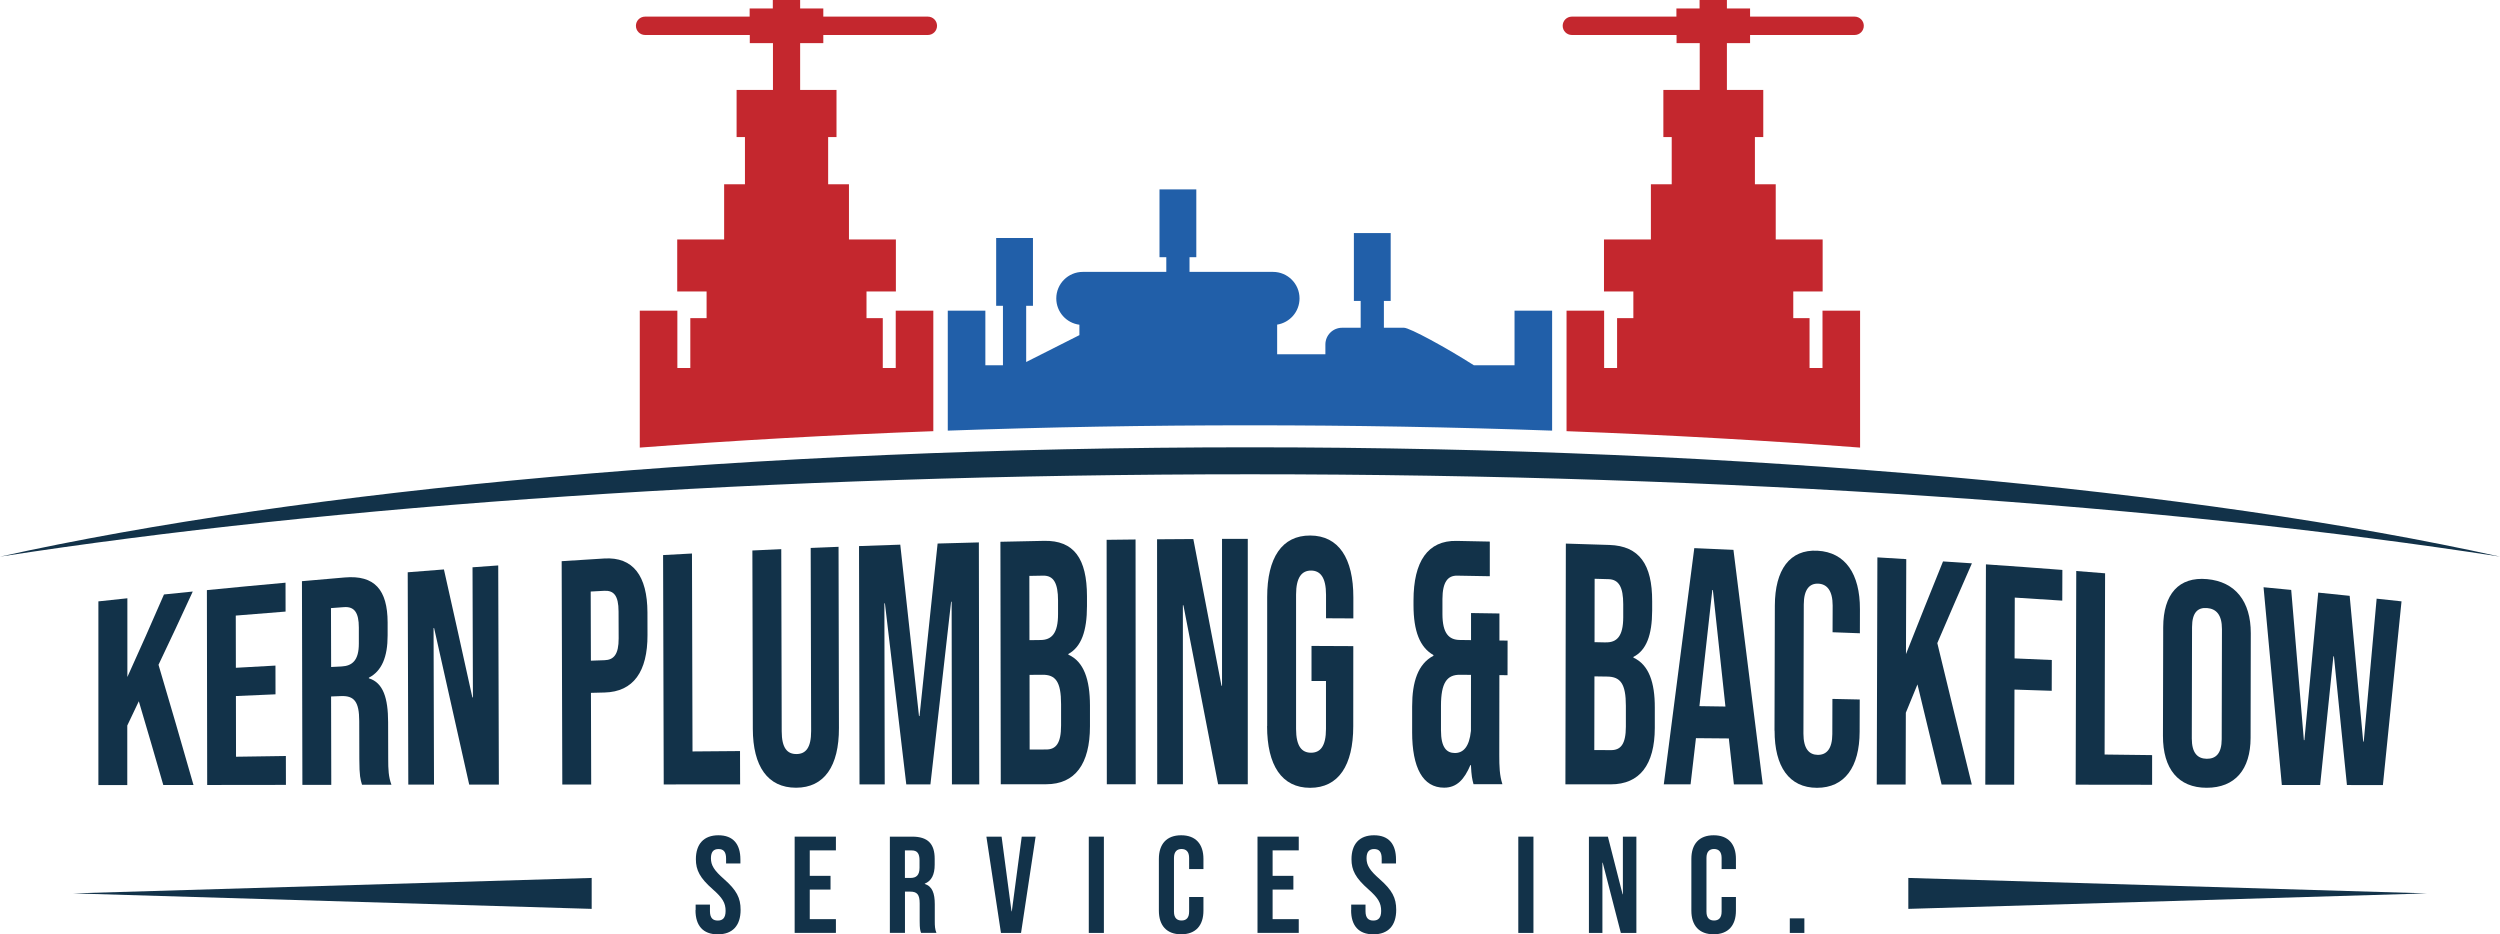
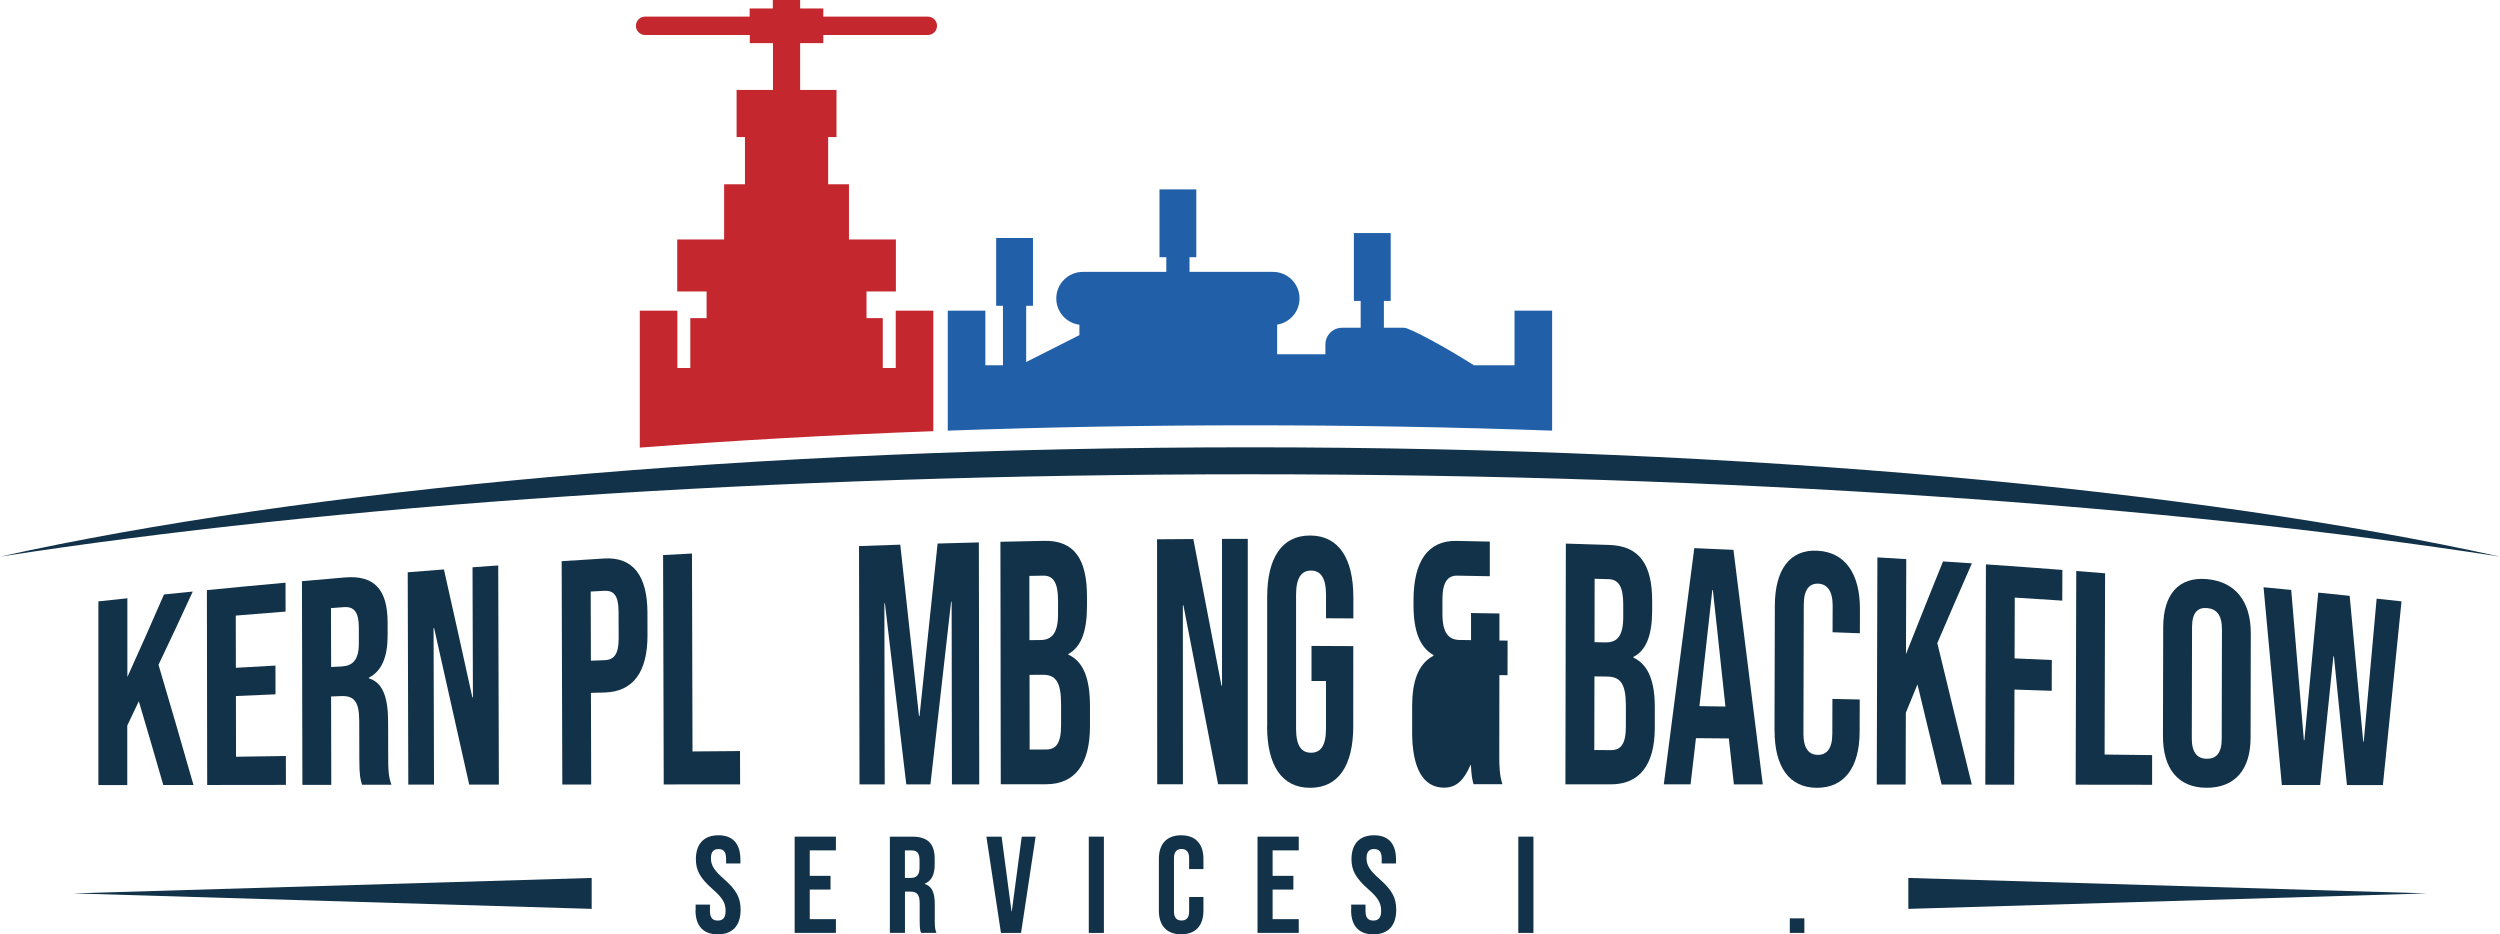
<svg xmlns="http://www.w3.org/2000/svg" id="Layer_1" viewBox="0 0 511.51 191.16">
  <defs>
    <style>.cls-1{fill:#123249;}.cls-2{fill:#215fa9;}.cls-3{fill:#c4272e;}</style>
  </defs>
  <path class="cls-2" d="M255.76,87.02c20.9,0,41.58.37,61.81,1.09v-24.54h-7.69v11.16h-8.33c-5.63-3.59-13.12-7.67-14.28-7.67h-4.12v-5.49h1.39v-13.88h-7.53v13.88h1.39v5.49h-3.8c-1.89,0-3.42,1.53-3.42,3.42v2.01h-9.87v-6.07c2.59-.41,4.58-2.65,4.58-5.36,0-3-2.43-5.43-5.43-5.43h-17.08v-3h1.39v-13.88h-7.53v13.88h1.39v3h-17.08c-3,0-5.43,2.43-5.43,5.43,0,2.76,2.06,5.04,4.73,5.38v2.13l-10.89,5.5v-11.5h1.39v-13.88h-7.53v13.88h1.39v12.16h-3.6v-11.16h-7.69v24.54c20.23-.72,40.91-1.09,61.81-1.09Z" />
-   <path class="cls-3" d="M321.64,7.16h21.39v1.67h4.74v9.57h-7.44v9.65h1.71v9.65h-4.26v11.29h-9.6v10.64h6.01v5.46h-3.33v10.2h-2.65v-11.72h-7.69v24.65c20.58.77,40.68,1.89,60.06,3.36v-28.01h-7.69v11.72h-2.65v-10.2h-3.33v-5.46h6.01v-10.64h-9.6v-11.29h-4.26v-9.65h1.71v-9.65h-7.44v-9.57h4.74v-1.67h21.39c1.04,0,1.88-.84,1.88-1.88h0c0-1.04-.84-1.88-1.88-1.88h-21.39v-1.67h-4.74V0h-5.59v1.73h-4.74v1.67h-21.39c-1.04,0-1.88.84-1.88,1.88h0c0,1.04.84,1.88,1.88,1.88Z" />
  <path class="cls-3" d="M132.02,7.16h21.39v1.67h4.74v9.57h-7.44v9.65h1.71v9.65h-4.26v11.29h-9.6v10.64h6.01v5.46h-3.33v10.2h-2.65v-11.72h-7.69v28.01c19.38-1.47,39.48-2.6,60.06-3.36v-24.65h-7.69v11.72h-2.65v-10.2h-3.33v-5.46h6.01v-10.64h-9.6v-11.29h-4.26v-9.65h1.71v-9.65h-7.44v-9.57h4.74v-1.67h21.39c1.04,0,1.88-.84,1.88-1.88h0c0-1.04-.84-1.88-1.88-1.88h-21.39v-1.67h-4.74V0h-5.59v1.73h-4.74v1.67h-21.39c-1.04,0-1.88.84-1.88,1.88h0c0,1.04.84,1.88,1.88,1.88Z" />
  <path class="cls-1" d="M255.76,97.04c98.5,0,188.24,6.38,255.76,16.85-62.02-13.7-153.6-22.37-255.76-22.37S62.02,100.19,0,113.89c67.52-10.47,157.26-16.85,255.76-16.85Z" />
  <path class="cls-1" d="M20.17,123.04c2.36-.26,3.53-.38,5.89-.63,0,6.44,0,9.66,0,16.11,3-6.63,4.5-10.01,7.49-16.89,2.36-.24,3.54-.36,5.89-.6-2.8,6.09-4.2,9.09-7.01,14.99,2.86,9.65,4.29,14.58,7.16,24.6-2.47,0-3.71,0-6.18,0-2-6.95-3.01-10.37-5.01-17.14-.94,2-1.41,3-2.36,4.97,0,4.87,0,7.31,0,12.18-2.36,0-3.54,0-5.91,0,0-12.53,0-25.07,0-37.6Z" />
  <path class="cls-1" d="M42.34,120.74c6.43-.63,9.65-.94,16.08-1.52,0,2.36,0,3.55.01,5.91-4.08.32-6.11.48-10.19.82,0,4.27.01,6.41.02,10.68,3.24-.19,4.86-.28,8.1-.45,0,2.35,0,3.53.01,5.88-3.24.14-4.86.21-8.1.35,0,4.97.01,7.45.02,12.42,4.08-.06,6.12-.09,10.2-.15,0,2.36,0,3.55.01,5.91-6.45,0-9.67.01-16.11.02-.02-13.29-.04-26.58-.06-39.86Z" />
  <path class="cls-1" d="M61.8,118.91c3.5-.31,5.25-.47,8.74-.76,6.12-.52,8.75,2.54,8.77,9.19,0,1.06,0,1.59,0,2.65.01,4.44-1.22,7.33-3.84,8.67,0,.05,0,.07,0,.12,2.96.91,3.93,4.09,3.94,8.96,0,3.03.01,4.55.02,7.58,0,2.1.06,3.63.66,5.24-2.41,0-3.61,0-6.02,0-.33-1.1-.54-1.77-.55-5.24,0-3.12-.01-4.68-.02-7.8-.01-3.96-1.03-5.2-3.72-5.1-.82.03-1.22.05-2.04.08.02,7.23.03,10.85.04,18.08-2.36,0-3.54,0-5.91,0-.03-13.89-.06-27.78-.09-41.67ZM69.89,136.36c2.2-.11,3.54-1.27,3.53-4.68,0-1.32,0-1.97,0-3.29,0-3.05-.92-4.32-3.02-4.17-1.07.08-1.61.12-2.68.2.01,4.82.02,7.23.03,12.05.86-.04,1.29-.06,2.15-.11Z" />
  <path class="cls-1" d="M83.42,117.09c2.96-.24,4.44-.35,7.41-.58,2.33,10.37,3.49,15.61,5.82,26.18.04,0,.06,0,.11,0-.03-10.65-.05-15.97-.08-26.62,2.1-.15,3.16-.23,5.26-.38.04,14.95.09,29.89.13,44.84-2.43,0-3.64,0-6.07,0-2.38-10.68-4.77-21.35-7.18-32.03-.04,0-.06,0-.11,0,.03,10.68.06,21.35.09,32.03-2.11,0-3.16,0-5.26,0-.04-14.49-.08-28.98-.12-43.47Z" />
  <path class="cls-1" d="M114.93,114.82c3.48-.23,5.22-.33,8.7-.55,5.91-.36,8.82,3.56,8.84,11.04,0,1.84,0,2.77.01,4.61.02,7.48-2.87,11.62-8.78,11.77-1.12.03-1.68.04-2.79.07.02,7.5.03,11.26.05,18.76-2.36,0-3.54,0-5.91,0-.04-15.24-.09-30.47-.13-45.71ZM123.69,135.08c1.88-.06,2.9-1.16,2.89-4.47,0-2.2,0-3.3-.02-5.5,0-3.32-1.03-4.32-2.91-4.23-1.12.06-1.68.09-2.79.15.02,5.66.02,8.49.04,14.15,1.12-.04,1.68-.06,2.79-.1Z" />
  <path class="cls-1" d="M135.67,113.57c2.36-.13,3.55-.19,5.91-.32.04,13.5.07,27,.11,40.5,3.89-.03,5.83-.05,9.72-.08,0,2.73.01,4.09.02,6.82-6.25,0-9.38,0-15.63.01-.04-15.64-.09-31.29-.13-46.93Z" />
-   <path class="cls-1" d="M154.03,149.14c-.03-12.17-.06-24.34-.09-36.51,2.36-.11,3.55-.16,5.91-.27.03,12.42.06,24.84.09,37.26,0,3.44,1.14,4.67,3.02,4.66s3.01-1.26,3-4.72c-.03-12.48-.06-24.97-.09-37.45,2.28-.09,3.42-.14,5.7-.23.03,12.36.05,24.72.08,37.07.02,7.78-2.98,12.22-8.78,12.22-5.8,0-8.82-4.38-8.84-12.03Z" />
  <path class="cls-1" d="M175.76,111.73c3.38-.12,5.06-.18,8.44-.29,1.28,11.69,2.56,23.38,3.83,35.07.04,0,.06,0,.11,0,1.23-11.77,2.47-23.53,3.7-35.3,3.38-.1,5.07-.15,8.44-.23.03,16.5.05,33,.08,49.51-2.23,0-3.35,0-5.59,0-.02-12.46-.04-24.91-.06-37.37-.04,0-.06,0-.11,0-1.41,12.46-2.82,24.91-4.23,37.37-1.98,0-2.96,0-4.94,0-1.45-12.35-2.91-24.7-4.37-37.05-.04,0-.06,0-.11,0,.02,12.35.05,24.7.07,37.05-2.06,0-3.09,0-5.16,0-.03-16.25-.07-32.5-.1-48.75Z" />
  <path class="cls-1" d="M204.69,110.85c3.57-.08,5.36-.12,8.93-.19,6.13-.12,8.77,3.63,8.78,11.34,0,.8,0,1.2,0,2,0,5.14-1.17,8.36-3.81,9.81,0,.06,0,.09,0,.14,3.17,1.4,4.41,5.1,4.42,10.38,0,1.71,0,2.57,0,4.28,0,7.71-3.05,11.85-8.96,11.85-3.72,0-5.58,0-9.29,0-.02-16.54-.05-33.07-.07-49.61ZM212.94,130.95c2.2-.03,3.55-1.32,3.54-5.31,0-1.11,0-1.67,0-2.78,0-3.56-.92-5.11-3.02-5.08-1.14.02-1.71.03-2.85.05,0,5.26.01,7.89.02,13.15.92-.01,1.39-.02,2.31-.03ZM214.04,153.35c1.99,0,3.06-1.22,3.06-4.92,0-1.74,0-2.61,0-4.35,0-4.63-1.14-6.05-3.82-6.02-1.05,0-1.58.01-2.63.02,0,6.11.01,9.17.02,15.28,1.35,0,2.03,0,3.38-.01Z" />
-   <path class="cls-1" d="M226.42,110.45c2.37-.03,3.55-.05,5.92-.07.01,16.69.02,33.39.03,50.08-2.36,0-3.54,0-5.91,0-.01-16.67-.03-33.34-.04-50.01Z" />
  <path class="cls-1" d="M236.74,110.34c2.97-.03,4.45-.04,7.42-.05,1.92,10.01,3.84,20.01,5.76,30.02.04,0,.06,0,.11,0,0-10.02,0-20.03,0-30.05,2.11,0,3.16,0,5.27,0,0,16.73,0,33.47,0,50.2-2.43,0-3.64,0-6.07,0-2.36-12.21-4.73-24.41-7.1-36.62-.04,0-.06,0-.11,0,0,12.21,0,24.41.01,36.62-2.11,0-3.16,0-5.26,0,0-16.71-.02-33.41-.03-50.12Z" />
  <path class="cls-1" d="M259.27,148.55c0-10.56,0-15.83,0-26.39,0-8.03,3.01-12.62,8.82-12.59,5.81.03,8.82,4.65,8.81,12.67,0,1.72,0,2.58,0,4.29-2.24-.01-3.35-.02-5.59-.03,0-1.92,0-2.88,0-4.8,0-3.58-1.18-4.95-3.06-4.96-1.88,0-3.07,1.35-3.07,4.93,0,10.98,0,16.47,0,27.46,0,3.58,1.18,4.88,3.06,4.88,1.88,0,3.06-1.29,3.06-4.87,0-3.93,0-5.89,0-9.81-1.18,0-1.77,0-2.96,0,0-2.87,0-4.3,0-7.17,3.42.01,5.13.02,8.55.04,0,6.56,0,9.83-.01,16.39,0,8.02-3.02,12.6-8.82,12.6s-8.81-4.59-8.81-12.62Z" />
-   <path class="cls-1" d="M288.93,149.76c0-2.08,0-3.13,0-5.21,0-5.07,1.19-8.7,4.36-10.38v-.14c-2.79-1.59-4.08-4.89-4.08-10.24,0-.37,0-.56,0-.93,0-7.99,2.92-12.31,8.83-12.19,2.71.05,4.07.08,6.78.14,0,2.84,0,4.26,0,7.09-2.67-.05-4-.08-6.67-.12-1.88-.03-3.01,1.23-3.02,4.79,0,1.22,0,1.84,0,3.06,0,3.99,1.34,5.28,3.54,5.31.92.01,1.39.02,2.31.03,0-2.22,0-3.33,0-5.54,2.32.03,3.48.05,5.81.09,0,2.21,0,3.32,0,5.53.67,0,1,.01,1.67.02,0,2.83,0,4.25-.01,7.08-.67,0-1-.01-1.67-.02,0,6.52-.01,9.78-.02,16.3,0,2.41.05,4.18.64,6.02-2.36,0-3.54,0-5.91,0-.27-.99-.43-1.71-.53-3.91-.04,0-.06,0-.11,0-1.24,2.91-2.75,4.62-5.38,4.62-4.35,0-6.55-4.07-6.54-11.42ZM300.96,149.59c0-4.6,0-6.91.01-11.51-.9,0-1.35-.01-2.26-.02-2.69-.02-3.87,1.68-3.88,6.31,0,2.02,0,3.03,0,5.06,0,3.56,1.18,4.63,2.84,4.64,1.77,0,2.96-1.34,3.28-4.47Z" />
+   <path class="cls-1" d="M288.93,149.76c0-2.08,0-3.13,0-5.21,0-5.07,1.19-8.7,4.36-10.38v-.14c-2.79-1.59-4.08-4.89-4.08-10.24,0-.37,0-.56,0-.93,0-7.99,2.92-12.31,8.83-12.19,2.71.05,4.07.08,6.78.14,0,2.84,0,4.26,0,7.09-2.67-.05-4-.08-6.67-.12-1.88-.03-3.01,1.23-3.02,4.79,0,1.22,0,1.84,0,3.06,0,3.99,1.34,5.28,3.54,5.31.92.01,1.39.02,2.31.03,0-2.22,0-3.33,0-5.54,2.32.03,3.48.05,5.81.09,0,2.21,0,3.32,0,5.53.67,0,1,.01,1.67.02,0,2.83,0,4.25-.01,7.08-.67,0-1-.01-1.67-.02,0,6.52-.01,9.78-.02,16.3,0,2.41.05,4.18.64,6.02-2.36,0-3.54,0-5.91,0-.27-.99-.43-1.71-.53-3.91-.04,0-.06,0-.11,0-1.24,2.91-2.75,4.62-5.38,4.62-4.35,0-6.55-4.07-6.54-11.42ZM300.96,149.59Z" />
  <path class="cls-1" d="M320.37,111.22c3.57.11,5.36.16,8.93.28,6.13.21,8.76,4,8.74,11.51v1.95c-.02,5.01-1.2,8.11-3.84,9.45,0,.06,0,.08,0,.14,3.17,1.46,4.4,5.09,4.38,10.23,0,1.67,0,2.5,0,4.17-.02,7.51-3.09,11.53-9,11.53-3.72,0-5.58,0-9.29,0,.03-16.42.06-32.84.09-49.26ZM328.56,131.43c2.2.04,3.55-1.18,3.56-5.09,0-1.09,0-1.63,0-2.72,0-3.49-.9-5.06-3-5.12-1.14-.03-1.71-.05-2.85-.08-.01,5.19-.01,7.78-.02,12.97.92.02,1.39.03,2.31.05ZM329.59,153.48c1.99.01,3.06-1.17,3.07-4.8,0-1.7,0-2.55,0-4.26,0-4.54-1.12-5.95-3.8-5.99-1.05-.02-1.58-.02-2.63-.04-.01,6.03-.02,9.04-.03,15.07,1.35,0,2.03.01,3.38.02Z" />
  <path class="cls-1" d="M346.66,112.15c3.2.13,4.81.2,8.01.35,1.99,16,3.99,31.99,6,47.99-2.36,0-3.54,0-5.91,0-.42-3.81-.63-5.72-1.05-9.54,0,.05,0,.08,0,.14-2.69-.03-4.03-.04-6.71-.06-.44,3.78-.66,5.67-1.1,9.45-2.19,0-3.29,0-5.48,0,2.07-16.11,4.14-32.22,6.24-48.33ZM353.03,144.56c-1.03-9.52-1.54-14.29-2.57-23.85-.04,0-.06,0-.11,0-1.05,9.49-1.58,14.24-2.64,23.77,2.13.03,3.19.05,5.32.08Z" />
  <path class="cls-1" d="M363.07,149.48c.03-10.22.04-15.34.07-25.56.02-7.34,3.04-11.55,8.74-11.24,5.7.31,8.69,4.76,8.67,11.96,0,1.97,0,2.96-.01,4.93-2.23-.09-3.35-.13-5.59-.21,0-2.17,0-3.26.02-5.44,0-3.09-1.17-4.42-2.94-4.5-1.77-.08-2.96,1.15-2.97,4.26-.03,10.57-.04,15.85-.07,26.42,0,3.11,1.17,4.33,2.94,4.35,1.77.01,2.96-1.19,2.97-4.27,0-2.87.01-4.31.02-7.18,2.23.05,3.35.07,5.59.12,0,2.64-.01,3.96-.02,6.6-.02,7.2-3.04,11.47-8.73,11.47s-8.69-4.35-8.67-11.69Z" />
  <path class="cls-1" d="M384.12,114.04c2.36.14,3.55.21,5.91.36-.02,7.77-.03,11.66-.06,19.43,3.03-7.67,4.55-11.46,7.58-18.96,2.36.15,3.54.23,5.91.39-2.83,6.46-4.25,9.72-7.08,16.32,2.33,9.65,4.68,19.3,7.06,28.94-2.47,0-3.71,0-6.18,0-1.97-8.14-2.96-12.24-4.94-20.49-.95,2.31-1.43,3.47-2.38,5.8-.02,5.88-.03,8.81-.04,14.69-2.36,0-3.54,0-5.91,0,.04-15.49.09-30.98.13-46.47Z" />
  <path class="cls-1" d="M406.35,115.47c6.25.43,9.37.66,15.62,1.14,0,2.51-.01,3.77-.02,6.28-3.89-.26-5.83-.38-9.72-.62-.01,4.98-.02,7.46-.04,12.44,3.05.13,4.57.19,7.62.33,0,2.52-.01,3.78-.02,6.3-3.05-.1-4.57-.15-7.62-.25-.02,7.78-.03,11.67-.06,19.45-2.36,0-3.54,0-5.91,0,.04-15.02.09-30.04.13-45.06Z" />
  <path class="cls-1" d="M424.81,116.83c2.36.18,3.54.28,5.9.47-.03,12.36-.07,24.72-.1,37.08,3.89.05,5.83.07,9.72.12v6.07c-6.27,0-9.39-.01-15.64-.02.04-14.57.08-29.15.12-43.72Z" />
  <path class="cls-1" d="M442.55,150.55c.02-8.89.03-13.34.05-22.23.02-6.76,3.19-10.36,8.98-9.83s8.95,4.56,8.94,11.07c-.02,8.56-.02,12.83-.04,21.39-.01,6.51-3.19,10.23-8.99,10.23s-8.96-3.87-8.94-10.63ZM454.57,151.22c.02-9,.03-13.5.05-22.5,0-2.94-1.17-4.16-3.05-4.31s-3.06.89-3.07,3.88c-.02,9.12-.03,13.68-.05,22.8,0,2.98,1.17,4.13,3.05,4.16,1.88.02,3.06-1.08,3.07-4.02Z" />
  <path class="cls-1" d="M463.11,120.15c2.27.22,3.41.33,5.68.55.85,10.24,1.72,20.49,2.59,30.73.04,0,.06,0,.11,0,.94-10.06,1.88-20.12,2.83-30.18,2.57.26,3.86.39,6.43.66.91,9.94,1.84,19.88,2.77,29.82.04,0,.06,0,.11,0,.88-9.75,1.76-19.5,2.64-29.24,2.04.22,3.05.33,5.09.55-1.28,12.53-2.55,25.06-3.81,37.59-2.94,0-4.41,0-7.36-.01-1.07-10.46-1.6-15.72-2.66-26.33-.04,0-.06,0-.11,0-1.08,10.46-1.62,15.72-2.71,26.33-3.14,0-4.7,0-7.84-.01-1.26-13.48-2.51-26.97-3.74-40.45Z" />
  <path class="cls-1" d="M142.33,186.21v-1.12h2.93v1.35c0,1.41.62,1.91,1.6,1.91s1.6-.51,1.6-1.97c0-1.63-.62-2.67-2.65-4.45-2.59-2.28-3.43-3.88-3.43-6.13,0-3.09,1.6-4.9,4.61-4.9s4.5,1.8,4.5,4.95v.82h-2.93v-1.01c0-1.41-.56-1.94-1.55-1.94s-1.55.54-1.55,1.89c0,1.43.65,2.48,2.67,4.25,2.59,2.28,3.4,3.85,3.4,6.3,0,3.21-1.63,5.01-4.67,5.01s-4.56-1.8-4.56-4.95Z" />
  <path class="cls-1" d="M162.59,171.18h8.44v2.81h-5.35v5.21h4.25v2.81h-4.25v6.05h5.35v2.81h-8.44v-19.7Z" />
  <path class="cls-1" d="M182.06,171.18h4.59c3.21,0,4.59,1.49,4.59,4.53v1.21c0,2.03-.65,3.32-2.03,3.88v.06c1.55.48,2.05,1.94,2.05,4.16v3.46c0,.96.03,1.66.34,2.39h-3.15c-.17-.51-.28-.82-.28-2.42v-3.6c0-1.83-.53-2.42-1.94-2.42h-1.07v8.44h-3.09v-19.7ZM186.28,179.63c1.15,0,1.86-.51,1.86-2.08v-1.52c0-1.41-.48-2.03-1.58-2.03h-1.41v5.63h1.13Z" />
  <path class="cls-1" d="M201.81,171.18h3.12l2.03,15.28h.06l2.03-15.28h2.84l-2.98,19.7h-4.11l-2.98-19.7Z" />
  <path class="cls-1" d="M222.77,171.18h3.09v19.7h-3.09v-19.7Z" />
  <path class="cls-1" d="M237.11,186.32v-10.58c0-3.04,1.58-4.84,4.56-4.84s4.56,1.8,4.56,4.84v2.08h-2.93v-2.28c0-1.29-.62-1.83-1.55-1.83s-1.55.54-1.55,1.83v11c0,1.29.62,1.8,1.55,1.8s1.55-.51,1.55-1.8v-3.01h2.93v2.79c0,3.04-1.58,4.84-4.56,4.84s-4.56-1.8-4.56-4.84Z" />
  <path class="cls-1" d="M257.29,171.18h8.44v2.81h-5.35v5.21h4.25v2.81h-4.25v6.05h5.35v2.81h-8.44v-19.7Z" />
  <path class="cls-1" d="M276.46,186.21v-1.12h2.93v1.35c0,1.41.62,1.91,1.6,1.91s1.6-.51,1.6-1.97c0-1.63-.62-2.67-2.64-4.45-2.59-2.28-3.43-3.88-3.43-6.13,0-3.09,1.6-4.9,4.61-4.9s4.5,1.8,4.5,4.95v.82h-2.93v-1.01c0-1.41-.56-1.94-1.55-1.94s-1.55.54-1.55,1.89c0,1.43.65,2.48,2.67,4.25,2.59,2.28,3.4,3.85,3.4,6.3,0,3.21-1.63,5.01-4.67,5.01s-4.56-1.8-4.56-4.95Z" />
  <path class="cls-1" d="M310.65,171.18h3.1v19.7h-3.1v-19.7Z" />
-   <path class="cls-1" d="M325.1,171.18h3.88l3.01,11.79h.06v-11.79h2.76v19.7h-3.18l-3.71-14.38h-.06v14.38h-2.76v-19.7Z" />
-   <path class="cls-1" d="M346.06,186.32v-10.58c0-3.04,1.58-4.84,4.56-4.84s4.56,1.8,4.56,4.84v2.08h-2.93v-2.28c0-1.29-.62-1.83-1.55-1.83s-1.55.54-1.55,1.83v11c0,1.29.62,1.8,1.55,1.8s1.55-.51,1.55-1.8v-3.01h2.93v2.79c0,3.04-1.58,4.84-4.56,4.84s-4.56-1.8-4.56-4.84Z" />
  <path class="cls-1" d="M366.2,187.9h2.98v2.98h-2.98v-2.98Z" />
  <polygon class="cls-1" points="121.06 185.96 14.95 182.79 121.06 179.63 121.06 185.96" />
  <polygon class="cls-1" points="390.45 185.96 496.56 182.79 390.45 179.63 390.45 185.96" />
</svg>